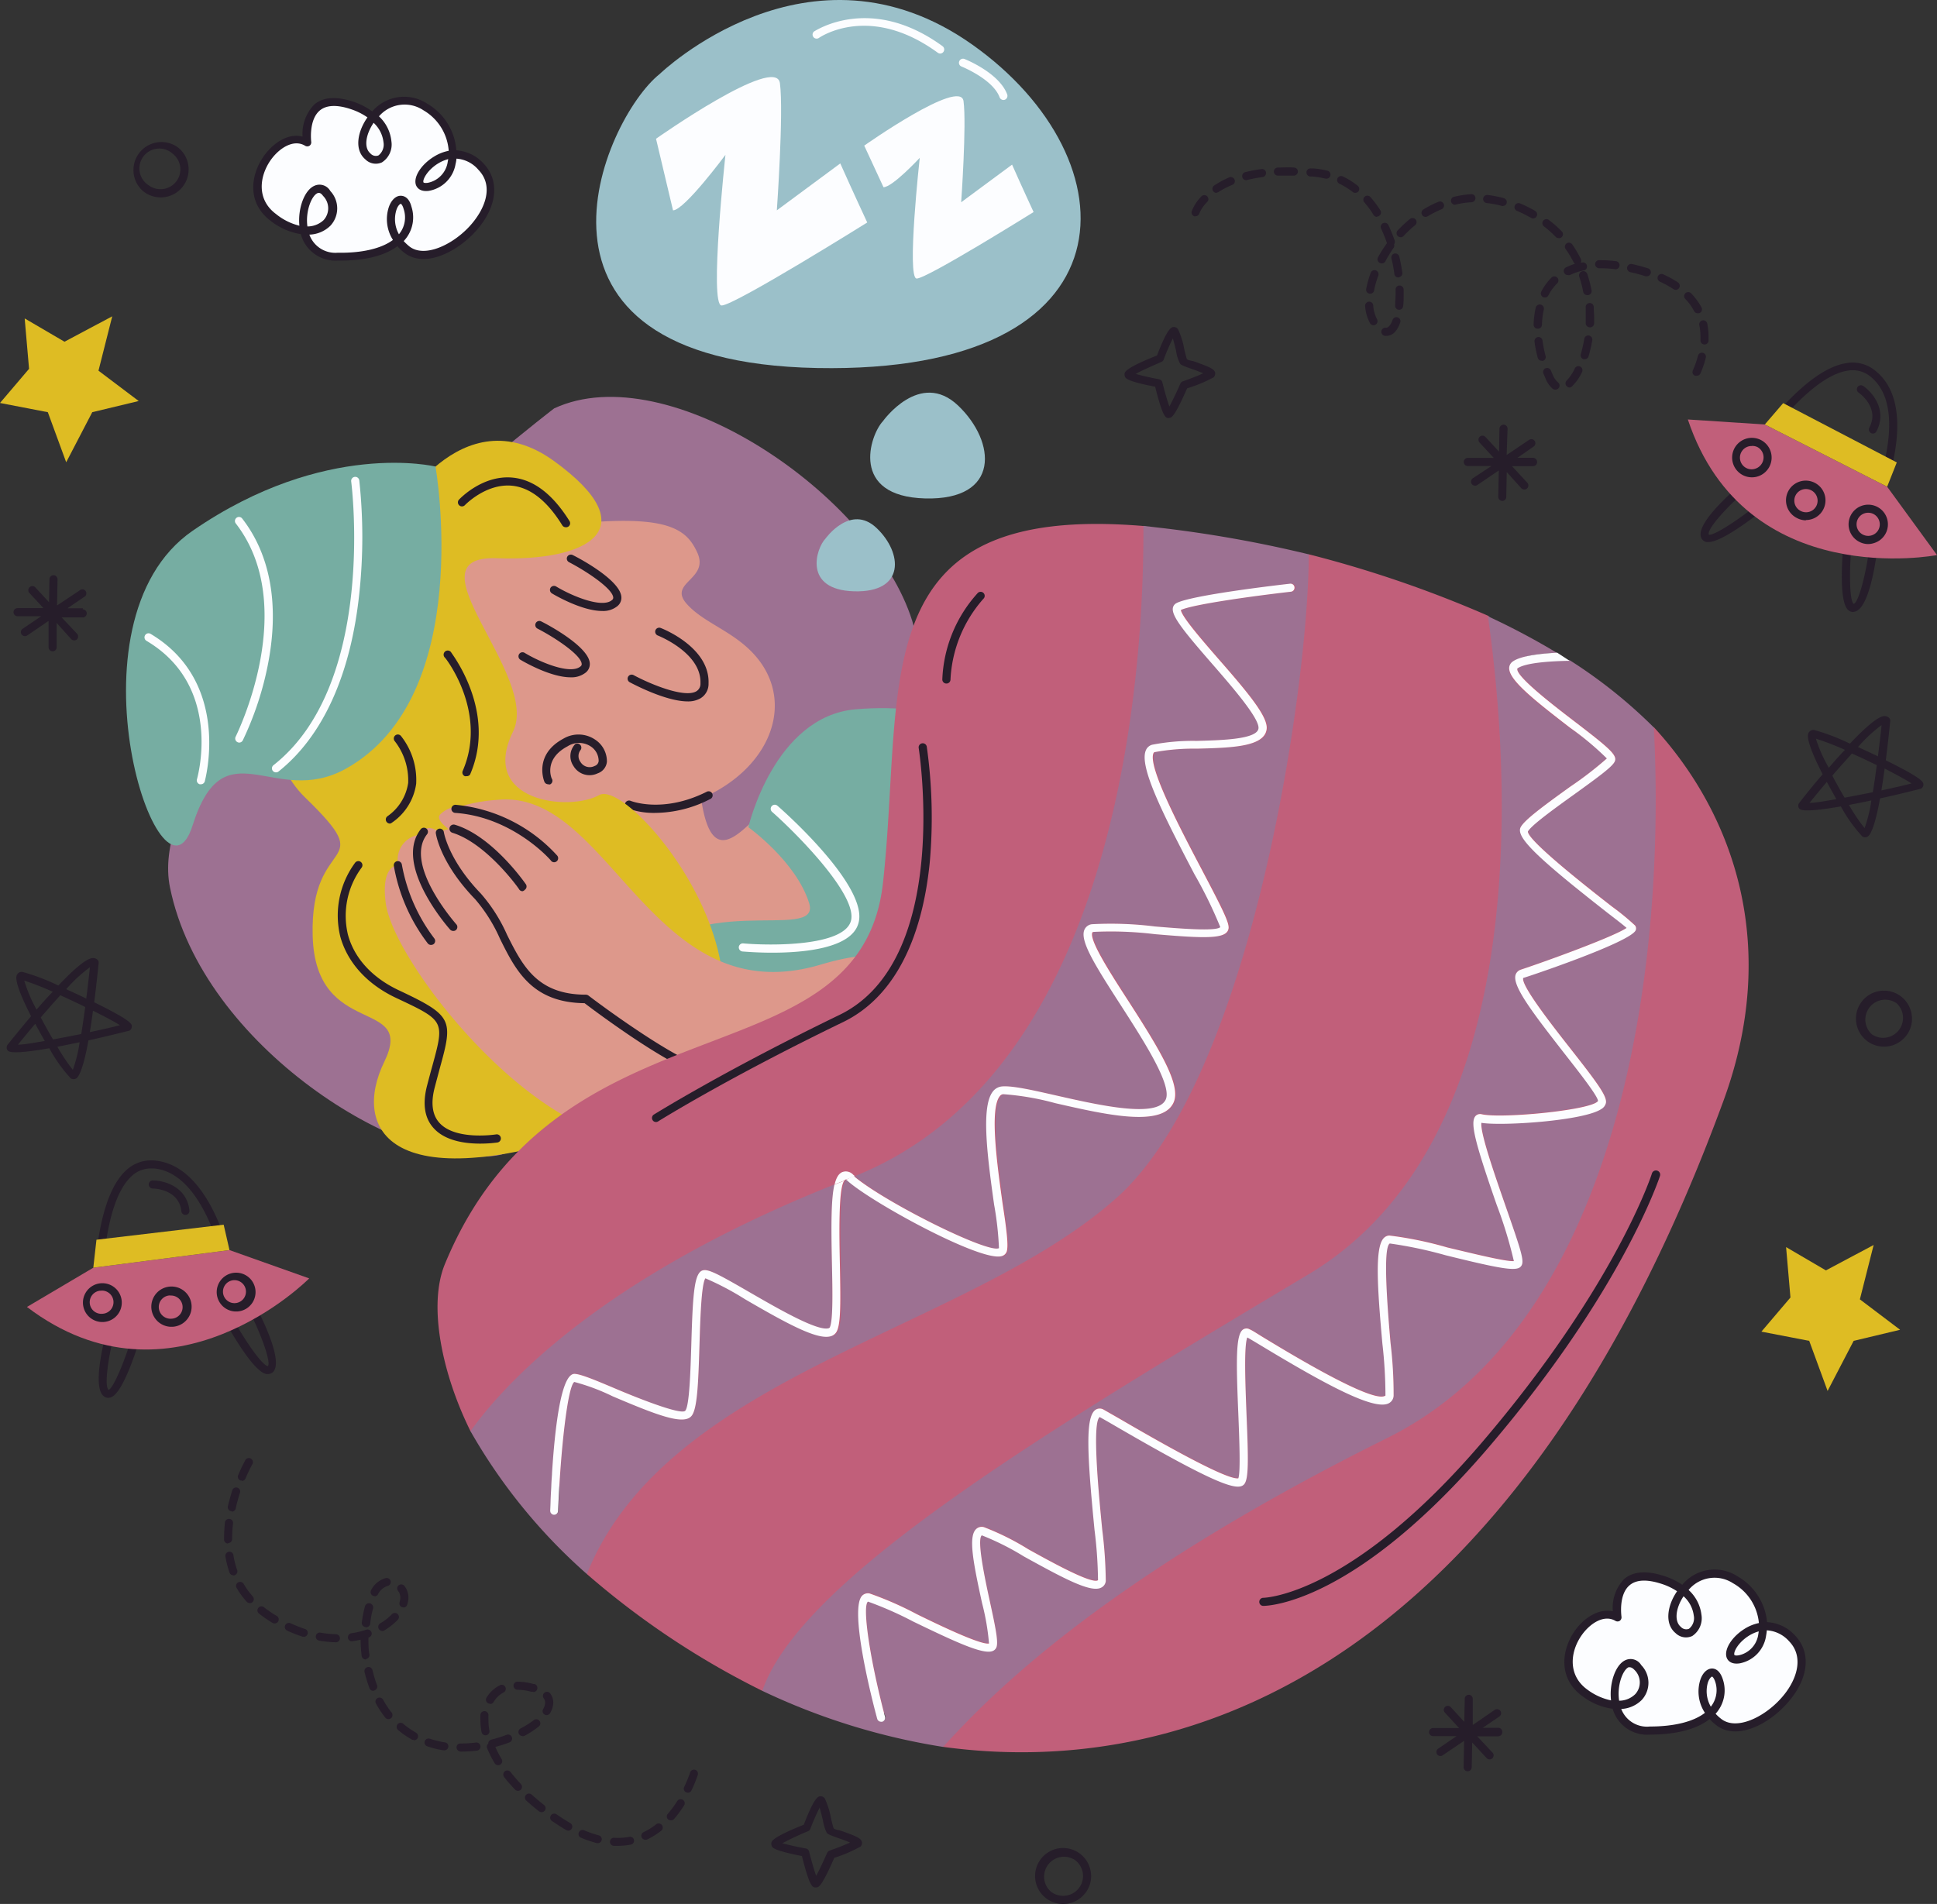
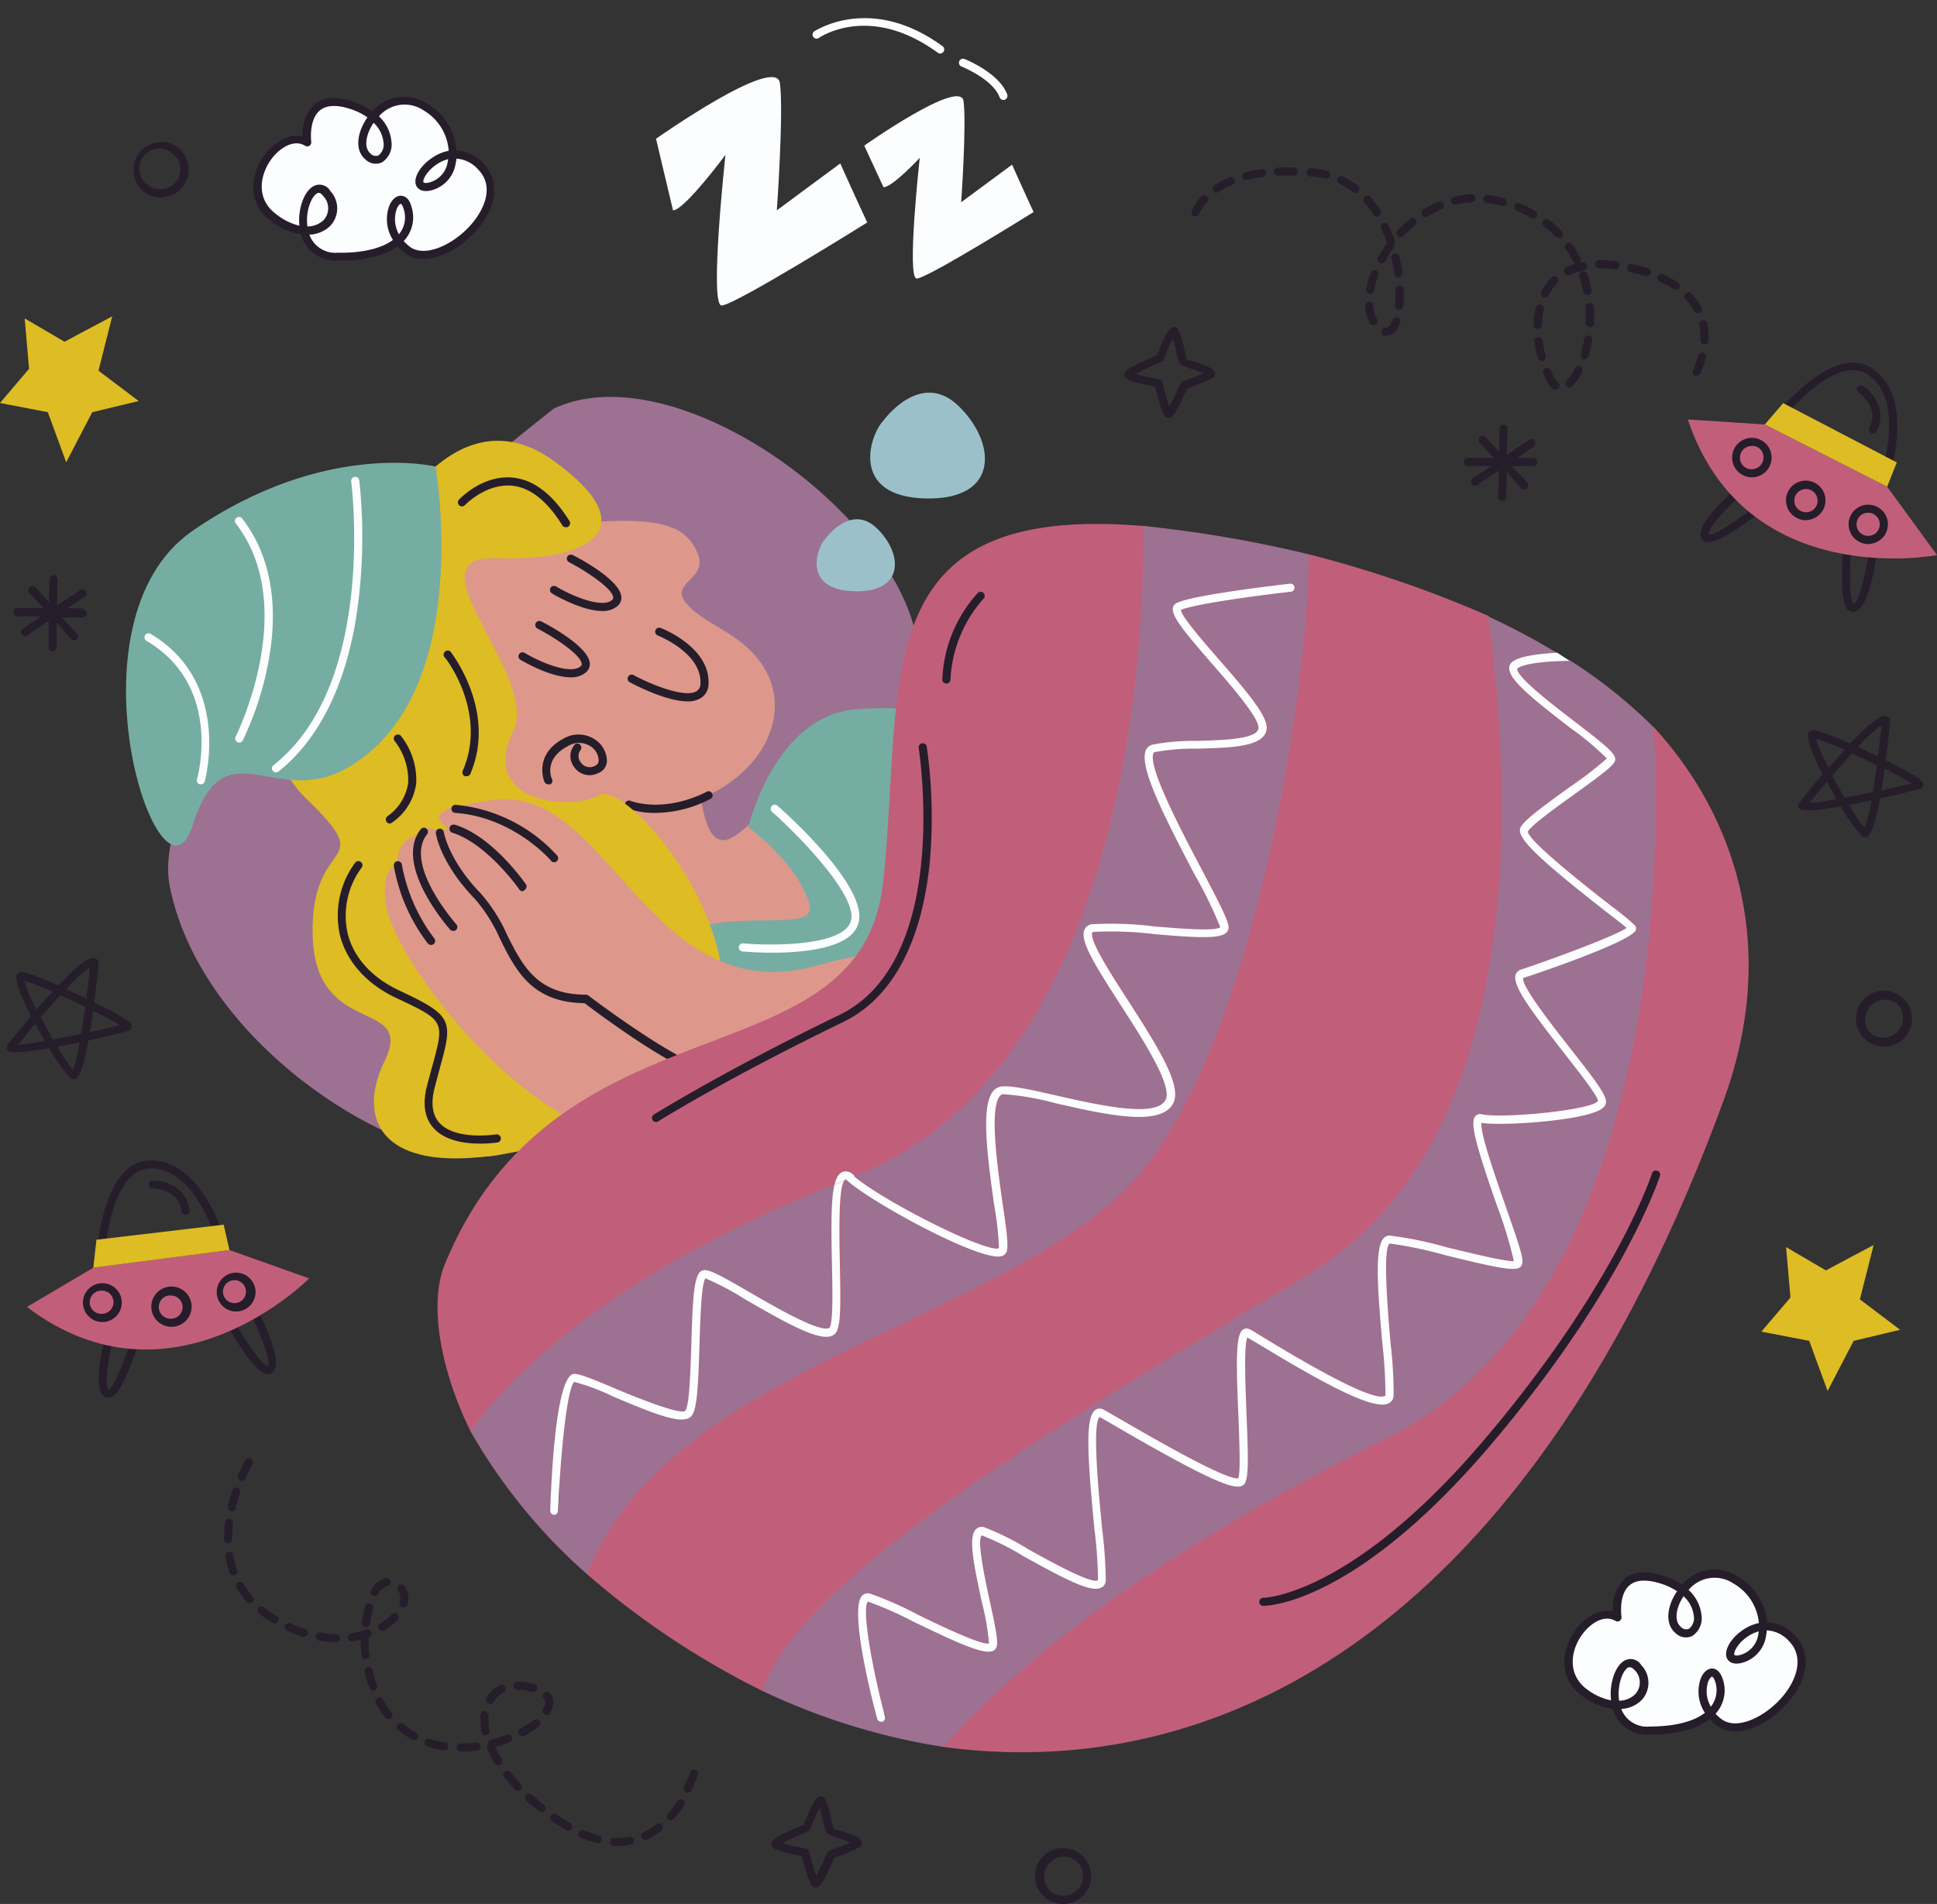
<svg xmlns="http://www.w3.org/2000/svg" viewBox="0 0 239.37 235.34">
  <rect x="0" y="0" width="239.37" height="235.34" fill="#333333" stroke="none" />
  <defs>
    <style>.cls-1{fill:#fcfdff;}.cls-2{fill:#261d2a;}.cls-3{fill:#debc23;}.cls-4{fill:#c15f7a;}.cls-5{fill:#9d7192;}.cls-6{fill:#dd988b;}.cls-7{fill:#76ada2;}.cls-8{fill:none;}.cls-9{fill:#9bc0c9;}</style>
  </defs>
  <title>Baby Sleeping</title>
  <g data-name="Layer 2" id="Layer_2">
    <g id="OBJECTS">
      <path d="M37.94,17.66s-.89-6.75,5.6-4.57,4.38,8.37,1.91,6.25,2.17-9.28,7.14-6.09,3.85,9.39.33,9.85,2.13-7.22,6.57-2.48S54.24,34,50.27,30.82s-.86-8.3.09-5.18-1.61,6.19-8.64,6.07-3.84-10.94-1.38-7.8-1.62,6.71-6.58,3S34.46,15.53,37.94,17.66Z" class="cls-1" />
      <path d="M42.1,32.21h-.39a4.44,4.44,0,0,1-4.54-3.27,8.07,8.07,0,0,1-3.71-1.63c-2.89-2.16-2.55-5.53-.93-7.91,1.16-1.71,3.1-3,4.86-2.51a5.18,5.18,0,0,1,1.48-4c1.11-.91,2.74-1,4.83-.31A8.79,8.79,0,0,1,46,13.77a5.2,5.2,0,0,1,6.82-.94,7.27,7.27,0,0,1,3.57,5.75,5,5,0,0,1,3.43,1.7c2,2.17,1.59,5.47-1.13,8.41-2.46,2.65-6.37,4.44-8.77,2.52a6,6,0,0,1-.81-.78C47.59,31.59,45.16,32.21,42.1,32.21ZM38.23,29a3.41,3.41,0,0,0,3.49,2.24c3,.05,5.4-.51,6.84-1.58a4.78,4.78,0,0,1-.5-4.09c.31-.86.88-1.4,1.49-1.37.34,0,1,.19,1.29,1.33a4.25,4.25,0,0,1-.64,3.9c-.1.13-.2.25-.31.37a6.42,6.42,0,0,0,.7.66C52.42,31.9,55.86,30.31,58,28c1.85-2,3.13-4.92,1.13-7a3.9,3.9,0,0,0-2.72-1.39,4.19,4.19,0,0,1-.11.65A4.05,4.05,0,0,1,53,23.59c-1.16.15-1.5-.46-1.6-.73-.34-1,.67-2.55,2.25-3.51a5.32,5.32,0,0,1,1.8-.71,6.31,6.31,0,0,0-3.11-5,4.19,4.19,0,0,0-5.51.74,4.87,4.87,0,0,1,1.54,3.09,2.62,2.62,0,0,1-1.17,2.6,1.82,1.82,0,0,1-2.06-.38c-1.41-1.2-.93-3.49.27-5.18a7.85,7.85,0,0,0-2-1c-1.74-.59-3.05-.54-3.87.13-1.42,1.17-1.08,3.87-1.08,3.89a.5.5,0,0,1-.22.49.51.51,0,0,1-.53,0c-1.42-.87-3.25.28-4.33,1.87-1.34,2-1.65,4.79.71,6.55A7.36,7.36,0,0,0,37,27.9c-.21-2.08.59-4.35,1.82-4.92a1.53,1.53,0,0,1,2,.63,3.14,3.14,0,0,1,0,4.3A3.87,3.87,0,0,1,38.23,29Zm11.29-3.8c-.07,0-.33.17-.52.71a3.83,3.83,0,0,0,.3,3.05l.1-.13a3.24,3.24,0,0,0,.48-3C49.73,25.27,49.51,25.17,49.52,25.17ZM39.39,23.84a.35.35,0,0,0-.18.05c-.71.33-1.48,2.24-1.22,4.1a2.92,2.92,0,0,0,2-.78,2.17,2.17,0,0,0-.07-3C39.71,23.91,39.52,23.84,39.39,23.84Zm16-4.17a4.62,4.62,0,0,0-1.24.53c-1.33.81-1.95,2-1.82,2.33,0,.07.21.11.52.07A3.09,3.09,0,0,0,55.33,20Zm-9.22-4.49c-1,1.48-1.22,3.08-.4,3.78a.89.89,0,0,0,1,.25,1.69,1.69,0,0,0,.62-1.64A3.85,3.85,0,0,0,46.17,15.18Z" class="cls-2" />
      <path d="M199.86,199.93s-1-6.73,5.53-4.66,4.52,8.29,2,6.21,2-9.32,7-6.21,4,9.32.5,9.84,2-7.25,6.54-2.59-5,13.46-9.05,10.36-1-8.29,0-5.18-1.51,6.21-8.54,6.21-4-10.87-1.51-7.77-1.5,6.74-6.53,3.11S196.34,197.86,199.86,199.93Z" class="cls-1" />
      <path d="M203.88,214.41a4.42,4.42,0,0,1-4.59-3.19,7.9,7.9,0,0,1-3.74-1.56c-2.92-2.11-2.64-5.48-1.07-7.89,1.14-1.74,3.06-3,4.83-2.6a5.13,5.13,0,0,1,1.41-4c1.09-.93,2.71-1.06,4.82-.4a8.88,8.88,0,0,1,2.35,1.12,5.18,5.18,0,0,1,6.8-1.06,7.31,7.31,0,0,1,3.68,5.68,5,5,0,0,1,3.45,1.64c2.07,2.14,1.69,5.44-1,8.43-2.41,2.7-6.29,4.55-8.72,2.67a6.09,6.09,0,0,1-.83-.76C209.68,213.75,207.12,214.41,203.88,214.41Zm-3.53-3.17a3.4,3.4,0,0,0,3.53,2.17c3,0,5.39-.59,6.81-1.69a4.79,4.79,0,0,1-.57-4.08c.29-.87.85-1.4,1.46-1.4h0c.33,0,.94.18,1.31,1.3a4.28,4.28,0,0,1-.58,3.92,3.47,3.47,0,0,1-.3.37,5,5,0,0,0,.71.65c1.86,1.44,5.27-.2,7.37-2.55,1.82-2,3-5,1-7.06a4,4,0,0,0-2.75-1.35,6.57,6.57,0,0,1-.09.66A4.06,4.06,0,0,1,215,205.6c-1.16.18-1.52-.43-1.62-.7-.36-1,.63-2.57,2.19-3.55a5.33,5.33,0,0,1,1.79-.73,6.29,6.29,0,0,0-3.2-4.92,4.17,4.17,0,0,0-5.49.83,4.94,4.94,0,0,1,1.59,3.06,2.64,2.64,0,0,1-1.13,2.63,1.83,1.83,0,0,1-2.06-.35c-1.43-1.18-1-3.48.18-5.18a7.78,7.78,0,0,0-2-.94c-1.76-.56-3.06-.49-3.87.2-1.4,1.18-1,3.88-1,3.91a.53.53,0,0,1-.22.49.51.51,0,0,1-.53,0c-1.43-.84-3.24.35-4.29,1.95-1.31,2-1.57,4.81.81,6.54a7.41,7.41,0,0,0,2.94,1.34c-.24-2.08.52-4.36,1.73-4.95a1.53,1.53,0,0,1,2,.59,3.13,3.13,0,0,1,.07,4.3A3.83,3.83,0,0,1,200.35,211.24Zm11.23-4c-.07,0-.33.18-.52.72a3.83,3.83,0,0,0,.36,3l.09-.12a3.28,3.28,0,0,0,.44-3C211.78,207.34,211.57,207.22,211.58,207.24Zm-10.16-1.15a.6.6,0,0,0-.18,0c-.71.35-1.44,2.27-1.15,4.13a2.85,2.85,0,0,0,2-.82,2.15,2.15,0,0,0-.12-3C201.74,206.16,201.55,206.09,201.42,206.09Zm15.92-4.44a4.61,4.61,0,0,0-1.22.54c-1.32.83-1.92,2-1.79,2.36,0,.07.21.11.53.06a3.07,3.07,0,0,0,2.43-2.63C217.31,201.87,217.33,201.76,217.34,201.65Zm-9.29-4.34c-1,1.5-1.16,3.11-.33,3.79a.9.9,0,0,0,1,.23,1.67,1.67,0,0,0,.59-1.65A3.84,3.84,0,0,0,208.05,197.31Z" class="cls-2" />
-       <path d="M185.17,213.57h-1.94l2.05-1.39a.51.51,0,0,0,.14-.7.52.52,0,0,0-.7-.13L182,213.22,182,210a.5.5,0,0,0-.49-.51h0a.49.49,0,0,0-.5.49l-.06,2.85L179.27,211a.5.5,0,0,0-.7,0,.5.5,0,0,0,0,.71l1.74,1.89h-3.21a.5.5,0,0,0,0,1H180l-2.28,1.55a.5.5,0,0,0,.27.91.52.52,0,0,0,.29-.09l2.65-1.79-.06,3.25a.5.5,0,0,0,.49.51h0a.5.5,0,0,0,.51-.49l.06-3.07,1.8,1.95a.5.5,0,0,0,.7,0,.5.5,0,0,0,0-.71l-1.88-2h2.59a.52.52,0,0,0,.51-.5A.5.5,0,0,0,185.17,213.57Z" class="cls-2" />
      <path d="M189.46,56.59h-1.94l2-1.39a.5.5,0,0,0-.56-.83l-2.77,1.87L186.3,53a.5.5,0,0,0-.49-.51h0a.52.52,0,0,0-.51.49l-.05,2.85L183.56,54a.5.5,0,0,0-.71,0,.51.51,0,0,0,0,.71l1.74,1.89-3.2,0a.5.5,0,0,0-.5.5.49.49,0,0,0,.49.5h2.93L182,59.12a.52.52,0,0,0-.13.7.53.53,0,0,0,.41.22.52.52,0,0,0,.29-.09l2.65-1.8-.07,3.26a.52.52,0,0,0,.49.51h0a.5.5,0,0,0,.5-.49l.06-3.08,1.8,2a.52.52,0,0,0,.37.16.5.5,0,0,0,.37-.84l-1.89-2.05h2.6a.5.5,0,0,0,.5-.5A.51.51,0,0,0,189.46,56.59Z" class="cls-2" />
      <path d="M10.26,75.19H8.33l2.05-1.39A.5.5,0,1,0,9.81,73L7.05,74.84l.06-3.23a.5.5,0,0,0-.49-.51h0a.51.51,0,0,0-.51.49l-.05,2.85L4.37,72.61a.5.5,0,0,0-.74.68l1.74,1.88H2.17a.5.5,0,1,0,0,1H5.09L2.8,77.72a.5.5,0,0,0-.13.7.48.48,0,0,0,.41.21.4.4,0,0,0,.28-.08L6,76.75,6,80a.51.51,0,0,0,.49.51h0A.5.5,0,0,0,7,80L7,77l1.8,2a.52.52,0,0,0,.36.16.51.51,0,0,0,.35-.13.51.51,0,0,0,0-.71l-1.89-2h2.6a.5.5,0,1,0,0-1Z" class="cls-2" />
      <path d="M230.49,103.5a.67.67,0,0,1-.34-.1,18.24,18.24,0,0,1-2.66-3.72c-2.61.45-4.8.69-5.13.28a.57.57,0,0,1,0-.74c.47-.59,1.56-2,2.88-3.51-1.17-2.26-2-4.32-1.79-5a.68.68,0,0,1,.74-.48,26.5,26.5,0,0,1,4.42,1.69c1.75-1.85,3.39-3.33,4.2-3.4a.79.79,0,0,1,.62.2.47.47,0,0,1,.16.42c-.14,1.42-.33,3.12-.55,4.84,4.52,2.22,4.6,2.67,4.65,2.92a.6.6,0,0,1-.3.59c-.05,0-2.3.6-5.06,1.2-.45,2.5-1,4.43-1.54,4.72A.71.71,0,0,1,230.49,103.5Zm-2-4a22.52,22.52,0,0,0,1.93,2.86,17.5,17.5,0,0,0,.84-3.42C230.37,99.13,229.42,99.32,228.51,99.49Zm-2.75-2.83c-.71.85-1.43,1.71-2.12,2.57.73,0,1.92-.22,3.31-.46C226.55,98.09,226.14,97.37,225.76,96.66Zm.69-.8c.48.91,1,1.85,1.52,2.73,1.13-.21,2.34-.44,3.49-.68.17-1,.33-2.15.49-3.34-1-.49-2.07-1-3.08-1.44C228.11,94,227.28,94.88,226.45,95.86Zm6.46-.82c-.12.9-.25,1.8-.39,2.65,1.55-.33,2.92-.65,3.72-.86C235.56,96.4,234.34,95.75,232.91,95Zm-8.48-3.73A17.41,17.41,0,0,0,226,94.9c.63-.73,1.29-1.49,2-2.21A35.47,35.47,0,0,0,224.43,91.31Zm5.16,1,1.81.84.69.33c.16-1.26.32-2.57.45-3.86A18.06,18.06,0,0,0,229.59,92.36Z" class="cls-2" />
      <path d="M9.09,133.39a.69.69,0,0,1-.34-.09,18.54,18.54,0,0,1-2.66-3.73c-2.61.46-4.8.7-5.13.29a.59.59,0,0,1,0-.75c.47-.58,1.56-1.94,2.88-3.5-1.17-2.27-2-4.32-1.79-5a.66.66,0,0,1,.74-.47,26.19,26.19,0,0,1,4.42,1.68c1.75-1.85,3.39-3.32,4.2-3.39a.79.79,0,0,1,.62.19.49.49,0,0,1,.16.42c-.14,1.43-.33,3.13-.55,4.85,4.53,2.22,4.61,2.66,4.65,2.91a.61.61,0,0,1-.3.6c-.05,0-2.3.59-5.06,1.2-.45,2.5-1,4.43-1.54,4.72A.7.7,0,0,1,9.09,133.39Zm-2-4A23,23,0,0,0,9,132.24a17.14,17.14,0,0,0,.84-3.41Zm-2.75-2.83c-.71.84-1.43,1.71-2.12,2.57.73,0,1.92-.22,3.31-.46C5.15,128,4.74,127.27,4.36,126.56Zm.69-.81c.48.91,1,1.86,1.52,2.73,1.13-.2,2.34-.44,3.49-.67.17-1,.33-2.15.49-3.34-1-.49-2.07-1-3.08-1.45C6.71,123.85,5.88,124.78,5.05,125.75Zm6.46-.81c-.12.9-.25,1.79-.39,2.64,1.55-.33,2.92-.64,3.72-.86C14.16,126.3,12.94,125.65,11.51,124.94ZM3,121.21a17.39,17.39,0,0,0,1.52,3.58c.63-.73,1.29-1.48,2-2.2A34.49,34.49,0,0,0,3,121.21Zm5.16,1.05,1.82.84.68.33c.16-1.27.32-2.58.45-3.87A18.26,18.26,0,0,0,8.19,122.26Z" class="cls-2" />
      <path d="M144.44,51.68c-.37,0-.72,0-1.69-3.88-3.29-.63-3.58-1-3.68-1.15a.67.67,0,0,1-.09-.5c.06-.21.2-.7,4-2.21,1.35-3.52,1.8-3.52,2.11-3.52a.68.68,0,0,1,.47.24,9.67,9.67,0,0,1,.79,2.51c.1.43.23.94.3,1.16s.63.24,1,.37c1.93.7,2.43.93,2.52,1.39a.69.69,0,0,1-.19.55A17.62,17.62,0,0,1,146.7,48c-1.59,3.62-1.93,3.64-2.23,3.65Zm-4.09-5.46c.65.19,1.85.47,2.9.66a.51.51,0,0,1,.39.37c.27,1.09.62,2.32.87,3,.36-.65.91-1.81,1.36-2.84a.48.48,0,0,1,.29-.27c.9-.32,1.91-.7,2.53-1-.44-.18-1-.4-1.42-.54-1.11-.39-1.31-.48-1.45-.67a4.86,4.86,0,0,1-.48-1.56c-.1-.42-.26-1.06-.4-1.54a25,25,0,0,0-1.14,2.63.5.5,0,0,1-.29.28C142.35,45.25,141,45.84,140.35,46.22Z" class="cls-2" />
      <path d="M100.79,233.3c-.37,0-.72,0-1.69-3.88-3.29-.64-3.58-1-3.68-1.15a.7.7,0,0,1-.09-.51c.06-.21.2-.69,4-2.21,1.35-3.52,1.8-3.52,2.11-3.52a.72.72,0,0,1,.47.24,9.8,9.8,0,0,1,.79,2.52c.1.42.23.93.3,1.15s.63.25,1,.38c1.94.69,2.43.93,2.52,1.39a.64.64,0,0,1-.18.54,17.62,17.62,0,0,1-3.24,1.39c-1.59,3.62-1.93,3.64-2.23,3.66Zm-4.1-5.46c.66.19,1.86.46,2.91.65a.51.51,0,0,1,.39.38c.27,1.08.62,2.31.87,3,.36-.66.91-1.82,1.36-2.85a.55.55,0,0,1,.29-.27c.9-.31,1.9-.7,2.53-1-.44-.19-1-.4-1.42-.54-1.11-.4-1.31-.48-1.46-.67a5.66,5.66,0,0,1-.47-1.56c-.11-.42-.26-1.07-.4-1.55a28.25,28.25,0,0,0-1.15,2.63.5.5,0,0,1-.28.29A31.67,31.67,0,0,0,96.69,227.84Z" class="cls-2" />
      <path d="M17.73,23.67h0a3.46,3.46,0,0,1,4.23-5.47,3.41,3.41,0,0,1,1.32,2.3,3.45,3.45,0,0,1-5.53,3.18ZM21.34,19a2.46,2.46,0,1,0-3,3.88h0a2.46,2.46,0,0,0,3.44-.45A2.45,2.45,0,0,0,21.34,19Z" class="cls-2" />
      <path d="M230.7,128.65h0a3.46,3.46,0,1,1,5.55-3.16,3.4,3.4,0,0,1-.7,2.55A3.46,3.46,0,0,1,230.7,128.65Zm3.62-4.68a2.46,2.46,0,0,0-3,3.88h0a2.46,2.46,0,0,0,3-3.89Z" class="cls-2" />
      <path d="M129.26,234.63h0a3.46,3.46,0,0,1,4.23-5.48,3.49,3.49,0,0,1,1.32,2.31,3.38,3.38,0,0,1-.7,2.55A3.47,3.47,0,0,1,129.26,234.63Zm3.62-4.69a2.46,2.46,0,0,0-3,3.89h0a2.46,2.46,0,0,0,3.94-2.25A2.5,2.5,0,0,0,132.88,229.94Z" class="cls-2" />
      <polygon points="11.4 50.95 8.18 57.14 5.91 50.95 0 49.81 3.59 45.59 3.05 39.36 7.97 42.24 13.87 39.1 12.17 45.82 17.14 49.57 11.4 50.95" class="cls-3" />
      <polygon points="229.07 165.74 225.85 171.93 223.58 165.74 217.67 164.6 221.26 160.38 220.72 154.15 225.64 157.03 231.54 153.89 229.84 160.61 234.81 164.37 229.07 165.74" class="cls-3" />
      <path d="M211.12,67a.85.85,0,0,1-.23,0,.88.88,0,0,1-.64-.49c-.8-1.63,3.43-5.45,5.29-7a.5.5,0,1,1,.64.76c-2.92,2.47-5.32,5.24-5,5.82.57.17,3.73-1.83,6.86-4.41a.5.5,0,0,1,.7.07.5.5,0,0,1-.07.71C217.3,63.47,212.93,67,211.12,67Z" class="cls-2" />
      <path d="M229,75.65a.9.9,0,0,1-.64-.28c-1.19-1.16-.66-7.17-.47-9a.5.5,0,1,1,1,.1c-.42,4-.34,7.78.18,8.17.57-.09,1.56-3.63,2-7.43a.5.5,0,0,1,.55-.44.51.51,0,0,1,.44.56c-.28,2.42-1.14,8.06-2.94,8.29Z" class="cls-2" />
      <path d="M230.71,65.31a.44.44,0,0,1-.22,0l-15.21-7.53a.5.5,0,0,1-.2-.72c.29-.45,7.15-11.23,13.06-12.17a4.41,4.41,0,0,1,3.69,1c6.16,5.09-.39,18.64-.67,19.21a.53.53,0,0,1-.29.26Zm-14.48-8.23,14.24,7.06c1.08-2.39,5.7-13.45.73-17.55a3.47,3.47,0,0,0-2.9-.77C223.49,46.59,217.62,55,216.23,57.08Z" class="cls-2" />
      <path d="M218.09,52.47l15.12,7.69,6.16,8.45s-23.66,4.61-30.79-16.76Z" class="cls-4" />
      <path d="M231.45,53.59a.46.46,0,0,1-.23-.06.5.5,0,0,1-.21-.68c1.31-2.44-1.22-4.25-1.33-4.32a.51.51,0,0,1-.12-.7.5.5,0,0,1,.69-.12c1.18.81,3,3,1.64,5.61A.5.5,0,0,1,231.45,53.59Z" class="cls-2" />
      <polygon points="220.36 49.83 234.4 57.16 233.21 60.16 218.09 52.47 220.36 49.83" class="cls-3" />
      <path d="M216.49,59a2.44,2.44,0,1,1,2.15-1.28h0a2.44,2.44,0,0,1-1.45,1.18A2.37,2.37,0,0,1,216.49,59Zm0-3.87a1.44,1.44,0,1,0,.41,2.81,1.46,1.46,0,0,0,.85-.69h0a1.45,1.45,0,0,0-.59-2A1.48,1.48,0,0,0,216.5,55.12Z" class="cls-2" />
      <path d="M223.19,64.32A2.48,2.48,0,0,1,222,64a2.44,2.44,0,1,1,3.3-1h0a2.41,2.41,0,0,1-2.15,1.28Zm0-3.87a1.43,1.43,0,0,0-.68,2.7,1.43,1.43,0,0,0,1.94-.59h0a1.44,1.44,0,0,0-1.26-2.11Z" class="cls-2" />
      <path d="M230.87,67.25a2.38,2.38,0,0,1-1.15-.3,2.43,2.43,0,1,1,3.3-1h0a2.41,2.41,0,0,1-1.44,1.18A2.45,2.45,0,0,1,230.87,67.25Zm0-3.87a1.43,1.43,0,0,0-1.38,1.84,1.44,1.44,0,0,0,2.64.27h0a1.44,1.44,0,0,0-.58-1.94A1.4,1.4,0,0,0,230.88,63.38Z" class="cls-2" />
      <path d="M13.38,172.78a.88.88,0,0,1-.44-.12c-1.58-.89-.24-6.44.4-8.79a.51.51,0,0,1,.62-.34.5.5,0,0,1,.35.61c-1,3.69-1.44,7.33-.88,7.65.57-.18,2.05-3.61,3.18-7.51a.5.5,0,0,1,.62-.34.49.49,0,0,1,.34.62c-.51,1.75-2.28,7.52-3.82,8.14A1,1,0,0,1,13.38,172.78Z" class="cls-2" />
      <path d="M33.1,169.84a.55.55,0,0,1-.18,0c-1.64-.28-4.59-5.55-5.46-7.15a.5.5,0,0,1,.88-.48c1.93,3.57,4.11,6.62,4.76,6.65.42-.4-.76-3.88-2.53-7.27a.5.5,0,1,1,.88-.46c1.13,2.15,3.61,7.3,2.25,8.5A.9.9,0,0,1,33.1,169.84Z" class="cls-2" />
      <path d="M12.11,162.63a.47.47,0,0,1-.32-.12.5.5,0,0,1-.18-.36c0-.54-.43-13.31,3.91-17.43a4.52,4.52,0,0,1,3.6-1.27c8,.73,10.2,15.61,10.29,16.25a.49.49,0,0,1-.09.37.45.45,0,0,1-.33.19l-16.81,2.37Zm6.55-18.2a3.46,3.46,0,0,0-2.45,1c-3.54,3.35-3.64,13.6-3.61,16.11l15.74-2.21c-.46-2.58-2.89-14.32-9.31-14.9Z" class="cls-2" />
      <path d="M11.53,156.7l16.83-2.18,9.85,3.5s-16.94,17.16-34.88,3.53Z" class="cls-4" />
      <path d="M22.91,150.17a.51.51,0,0,1-.5-.45c-.29-2.75-3.4-2.81-3.53-2.81a.51.51,0,0,1-.5-.51.5.5,0,0,1,.5-.49h0c1.43,0,4.22.79,4.53,3.71a.5.5,0,0,1-.45.55Z" class="cls-2" />
      <polygon points="11.92 153.24 27.64 151.38 28.36 154.52 11.53 156.7 11.92 153.24" class="cls-3" />
      <path d="M12.52,163.41a2.4,2.4,0,1,1,.26,0Zm0-3.87h-.15a1.43,1.43,0,1,0,.3,2.85,1.43,1.43,0,0,0-.15-2.86Z" class="cls-2" />
      <path d="M21.06,164a2.49,2.49,0,1,1,.26,0Zm0-3.87h-.15a1.43,1.43,0,0,0-1.28,1.57A1.45,1.45,0,0,0,21.21,163a1.43,1.43,0,0,0-.15-2.86Z" class="cls-2" />
      <path d="M29.05,162.11a2.4,2.4,0,1,1,.26,0Zm0-3.87H28.9a1.42,1.42,0,1,0,.15,0Z" class="cls-2" />
      <path d="M76.36,228.16h-.51a.5.5,0,0,1-.47-.53.49.49,0,0,1,.52-.47,7.69,7.69,0,0,0,1.87-.11.48.48,0,0,1,.58.39A.49.49,0,0,1,78,228,8.5,8.5,0,0,1,76.36,228.16Zm-2.46-.33h-.12a14.75,14.75,0,0,1-2-.68.5.5,0,0,1,.39-.92,13.14,13.14,0,0,0,1.82.63.5.5,0,0,1,.36.61A.5.5,0,0,1,73.9,227.83Zm5.86-.42a.52.52,0,0,1-.46-.29.5.5,0,0,1,.24-.66,7.74,7.74,0,0,0,1.59-1,.51.51,0,0,1,.63.79A9.19,9.19,0,0,1,80,227.36.54.54,0,0,1,79.76,227.41Zm-9.53-1.13a.47.47,0,0,1-.25-.07c-.39-.22-.8-.47-1.21-.75l-.51-.34a.5.5,0,1,1,.56-.82l.5.33c.39.26.78.5,1.16.72a.5.5,0,0,1-.25.93ZM82.88,225a.52.52,0,0,1-.33-.12.49.49,0,0,1,0-.7,13.2,13.2,0,0,0,1.14-1.55.5.5,0,0,1,.69-.16.49.49,0,0,1,.16.69,13.61,13.61,0,0,1-1.23,1.67A.48.48,0,0,1,82.88,225ZM66.93,224a.5.5,0,0,1-.31-.1c-.55-.43-1.07-.87-1.56-1.31a.5.5,0,1,1,.67-.74q.7.63,1.5,1.26a.5.5,0,0,1,.09.7A.51.51,0,0,1,66.93,224ZM85,221.59a.41.41,0,0,1-.21-.05.49.49,0,0,1-.24-.66,16.58,16.58,0,0,0,.74-1.8.49.49,0,1,1,.94.31,15.92,15.92,0,0,1-.78,1.92A.48.48,0,0,1,85,221.59ZM64,221.36a.52.52,0,0,1-.36-.16c-.48-.51-.93-1-1.34-1.55a.51.51,0,0,1,.09-.71.51.51,0,0,1,.7.09c.39.5.82,1,1.27,1.48a.5.5,0,0,1,0,.71A.49.49,0,0,1,64,221.36Zm-2.44-3.17a.5.5,0,0,1-.43-.24,13.92,13.92,0,0,1-.93-1.85.49.49,0,0,1,.14-.57.5.5,0,0,1,.38-.5,16.55,16.55,0,0,0,1.85-.58.5.5,0,1,1,.36.93,15,15,0,0,1-1.72.55,14.49,14.49,0,0,0,.78,1.51.49.49,0,0,1-.17.68A.48.48,0,0,1,61.52,218.19Zm-4.6-1.68a.54.54,0,0,1-.54-.5.46.46,0,0,1,.46-.5h.09a14.45,14.45,0,0,0,1.84-.12.5.5,0,0,1,.13,1A16.73,16.73,0,0,1,56.92,216.51Zm-2.07-.16h-.08a11,11,0,0,1-2-.49.49.49,0,0,1-.32-.63.5.5,0,0,1,.63-.31,11.47,11.47,0,0,0,1.86.45.49.49,0,0,1,.42.57A.5.5,0,0,1,54.85,216.35Zm-3.77-1.28a.57.57,0,0,1-.25-.06l-.13-.08a10.27,10.27,0,0,1-1.58-1.12.51.51,0,0,1,0-.71.49.49,0,0,1,.7,0,10,10,0,0,0,1.43,1l.13.08a.5.5,0,0,1-.25.93Zm13.45-.48a.51.51,0,0,1-.44-.26.5.5,0,0,1,.2-.68,12,12,0,0,0,1.6-1,.5.5,0,1,1,.62.78,11.64,11.64,0,0,1-1.74,1.14A.53.53,0,0,1,64.53,214.59ZM60,214.5a.51.51,0,0,1-.49-.41,8.06,8.06,0,0,1-.14-1.44,5.12,5.12,0,0,1,0-.69.49.49,0,0,1,.55-.45.5.5,0,0,1,.44.55,5.68,5.68,0,0,0,0,.59,7,7,0,0,0,.12,1.26.49.49,0,0,1-.39.58Zm-12-2a.52.52,0,0,1-.39-.19,12.48,12.48,0,0,1-1.15-1.74.5.5,0,0,1,.2-.68.51.51,0,0,1,.68.2,11.22,11.22,0,0,0,1.05,1.59.5.5,0,0,1-.08.71A.51.51,0,0,1,48.06,212.49ZM67.55,212a.45.45,0,0,1-.25-.07.49.49,0,0,1-.18-.68,1.6,1.6,0,0,0,.25-.79.9.9,0,0,0-.18-.54.5.5,0,0,1,.81-.59,1.87,1.87,0,0,1,.37,1.13,2.56,2.56,0,0,1-.39,1.29A.5.5,0,0,1,67.55,212Zm-7-1.41a.51.51,0,0,1-.26-.07.5.5,0,0,1-.16-.69,4,4,0,0,1,1.65-1.52.49.49,0,0,1,.67.22.5.5,0,0,1-.22.67A3,3,0,0,0,61,210.39.5.5,0,0,1,60.55,210.62Zm5.36-1.47-.15,0-.1,0a6.11,6.11,0,0,0-1.68-.25.51.51,0,0,1-.52-.5.48.48,0,0,1,.48-.5,7.37,7.37,0,0,1,2,.29l.12,0a.5.5,0,0,1,.33.62A.49.49,0,0,1,65.91,209.15ZM46.12,209a.49.49,0,0,1-.46-.33,17.37,17.37,0,0,1-.61-2,.5.5,0,0,1,.37-.6.5.5,0,0,1,.61.37,15.3,15.3,0,0,0,.56,1.85.49.49,0,0,1-.29.64A.39.39,0,0,1,46.12,209Zm-.93-3.88a.51.51,0,0,1-.5-.44,18.8,18.8,0,0,1-.13-2c-.33.08-.67.14-1,.19a.49.49,0,0,1-.56-.42.51.51,0,0,1,.42-.57,10.19,10.19,0,0,0,1.85-.44.52.52,0,0,1,.64.32.49.49,0,0,1-.32.63l-.06,0a.41.41,0,0,1,0,.19c0,.64,0,1.29.12,1.94a.49.49,0,0,1-.43.55ZM41.49,203h0a14.68,14.68,0,0,1-2.06-.21.5.5,0,0,1-.4-.58.49.49,0,0,1,.58-.4,12.48,12.48,0,0,0,1.91.19.51.51,0,0,1,.49.51A.5.5,0,0,1,41.49,203Zm-3.93-.69-.15,0a16.91,16.91,0,0,1-1.92-.75.5.5,0,0,1-.25-.66.51.51,0,0,1,.67-.25,17.65,17.65,0,0,0,1.8.71A.49.49,0,0,1,38,202,.5.5,0,0,1,37.56,202.33Zm9.68-.72a.49.49,0,0,1-.43-.24.51.51,0,0,1,.17-.69,6.54,6.54,0,0,0,1.46-1.14.5.5,0,0,1,.71,0,.49.49,0,0,1,0,.7,7.91,7.91,0,0,1-1.67,1.32A.51.51,0,0,1,47.24,201.61Zm-2.08-.48h0a.5.5,0,0,1-.45-.55,14.77,14.77,0,0,1,.39-2,.5.5,0,0,1,1,.26,11.75,11.75,0,0,0-.35,1.89A.5.5,0,0,1,45.16,201.13Zm-11.24-.44a.59.59,0,0,1-.25-.07,15.46,15.46,0,0,1-1.7-1.18.5.5,0,0,1,.62-.78,13.09,13.09,0,0,0,1.59,1.09.5.5,0,0,1-.26.94Zm15.93-2-.14,0a.49.49,0,0,1-.33-.63,2,2,0,0,0,.09-.57,1.28,1.28,0,0,0-.3-.85.5.5,0,0,1,.76-.64,2.27,2.27,0,0,1,.54,1.49,2.92,2.92,0,0,1-.14.86A.49.49,0,0,1,49.85,198.7Zm-19-.53a.48.48,0,0,1-.38-.17,10.73,10.73,0,0,1-1.23-1.69.49.49,0,0,1,.18-.68.51.51,0,0,1,.69.18,9.61,9.61,0,0,0,1.11,1.53.51.51,0,0,1,0,.71A.54.54,0,0,1,30.84,198.17Zm15.45-.85a.48.48,0,0,1-.26-.07.49.49,0,0,1-.17-.68,2.86,2.86,0,0,1,1.82-1.48.51.51,0,0,1,.59.4.5.5,0,0,1-.4.58,2.06,2.06,0,0,0-1.16,1A.48.48,0,0,1,46.29,197.32Zm-17.46-2.57a.51.51,0,0,1-.48-.34,13,13,0,0,1-.51-2,.51.51,0,0,1,.42-.57.49.49,0,0,1,.57.41,10.23,10.23,0,0,0,.47,1.85.51.51,0,0,1-.31.64A.45.45,0,0,1,28.83,194.75Zm-.65-3.93a.49.49,0,0,1-.5-.49v-.12a18.81,18.81,0,0,1,.11-2,.5.5,0,0,1,.56-.43.5.5,0,0,1,.44.55,14.47,14.47,0,0,0-.11,1.83v.1a.51.51,0,0,1-.5.51Zm.46-4h-.11a.5.5,0,0,1-.38-.6c.15-.65.34-1.31.55-2a.5.5,0,0,1,.95.31c-.2.63-.38,1.26-.52,1.89A.5.5,0,0,1,28.64,186.85Zm1.24-3.8a.48.48,0,0,1-.2,0,.5.5,0,0,1-.26-.65c.48-1.14.88-1.83.89-1.86a.5.5,0,0,1,.68-.19.51.51,0,0,1,.19.69,19,19,0,0,0-.84,1.75A.5.5,0,0,1,29.88,183.05Z" class="cls-2" />
      <path d="M192.18,48.16a.49.49,0,0,1-.3-.1A3.28,3.28,0,0,1,191,46.8l-.27-.63a.5.5,0,1,1,.93-.37c.08.19.16.39.25.58a2.42,2.42,0,0,0,.63.89.5.5,0,0,1-.31.89Zm1.8-.26a.52.52,0,0,1-.37-.16.5.5,0,0,1,0-.71,5.28,5.28,0,0,0,1-1.49.5.5,0,0,1,.67-.23.51.51,0,0,1,.23.67,6,6,0,0,1-1.25,1.78A.51.51,0,0,1,194,47.9Zm15.67-1.46a.45.45,0,0,1-.2,0,.49.49,0,0,1-.25-.66,11.33,11.33,0,0,0,.63-1.81.51.51,0,0,1,.61-.36.5.5,0,0,1,.36.61,12.88,12.88,0,0,1-.69,2A.5.5,0,0,1,209.65,46.44Zm-19.14-1.85a.5.5,0,0,1-.48-.37,14.85,14.85,0,0,1-.4-2,.51.51,0,0,1,.44-.56.5.5,0,0,1,.55.44A16.16,16.16,0,0,0,191,44a.49.49,0,0,1-.35.61Zm5.32-.19-.14,0a.51.51,0,0,1-.34-.62,15.8,15.8,0,0,0,.43-1.89.5.5,0,0,1,.57-.42.52.52,0,0,1,.42.58,17.86,17.86,0,0,1-.46,2A.49.49,0,0,1,195.83,44.4Zm14.79-1.82h0a.5.5,0,0,1-.48-.52c0-.14,0-.29,0-.43a7.48,7.48,0,0,0-.14-1.44.5.5,0,0,1,.39-.59.51.51,0,0,1,.59.4,8.66,8.66,0,0,1,.16,1.63c0,.16,0,.32,0,.48A.49.49,0,0,1,210.62,42.58Zm-39.27-1.07a.82.82,0,0,1-.22,0,.5.5,0,1,1,.16-1c.28,0,.58-.35.79-.93a.5.5,0,1,1,.94.33C172.55,41.23,171.85,41.51,171.35,41.51ZM190,40.63h0a.5.5,0,0,1-.48-.51,10.56,10.56,0,0,1,.26-2.08.5.5,0,1,1,1,.22,10.29,10.29,0,0,0-.23,1.89A.5.5,0,0,1,190,40.63Zm6.44-.17h0a.51.51,0,0,1-.48-.52c0-.25,0-.5,0-.74,0-.4,0-.8,0-1.21a.49.49,0,0,1,.46-.53.49.49,0,0,1,.53.46c0,.43.05.86.05,1.28,0,.26,0,.52,0,.78A.5.5,0,0,1,196.47,40.46Zm-26.71-.26a.49.49,0,0,1-.43-.26,5.15,5.15,0,0,1-.6-2.11.5.5,0,0,1,.47-.54.49.49,0,0,1,.53.46,4.23,4.23,0,0,0,.47,1.71.5.5,0,0,1-.2.68A.48.48,0,0,1,169.76,40.2Zm40.07-1.48a.51.51,0,0,1-.45-.27,6.24,6.24,0,0,0-1.09-1.5.5.5,0,0,1,.73-.69A8.2,8.2,0,0,1,210.27,38a.51.51,0,0,1-.21.68A.53.53,0,0,1,209.83,38.72Zm-36.89-.43h-.05a.5.5,0,0,1-.45-.55c0-.4.05-.83.05-1.28,0-.21,0-.43,0-.65a.5.5,0,0,1,.48-.52.51.51,0,0,1,.52.48c0,.24,0,.47,0,.69,0,.48,0,.94-.06,1.37A.5.5,0,0,1,172.94,38.29Zm18-1.52a.46.46,0,0,1-.23-.05.51.51,0,0,1-.21-.68,7.06,7.06,0,0,1,1.26-1.73.5.5,0,0,1,.71.71,6,6,0,0,0-1.09,1.48A.47.47,0,0,1,191,36.77Zm5.23-.29a.51.51,0,0,1-.49-.41,14.25,14.25,0,0,0-.49-1.87.5.5,0,0,1,1-.32,16.77,16.77,0,0,1,.52,2,.5.5,0,0,1-.39.59Zm-26.82-.18h-.09a.5.5,0,0,1-.4-.58,12.13,12.13,0,0,1,.56-2,.5.5,0,0,1,.64-.3.52.52,0,0,1,.3.65,10.2,10.2,0,0,0-.52,1.84A.49.49,0,0,1,169.36,36.3Zm37.76-.47a.46.46,0,0,1-.27-.09,12.66,12.66,0,0,0-1.68-.92.51.51,0,0,1-.25-.66.49.49,0,0,1,.66-.25,12.49,12.49,0,0,1,1.82,1,.5.5,0,0,1,.14.69A.51.51,0,0,1,207.12,35.83ZM172.8,34.3a.5.5,0,0,1-.49-.44q-.13-1-.36-1.92a.5.5,0,0,1,.37-.6.51.51,0,0,1,.6.37c.16.67.28,1.34.38,2a.51.51,0,0,1-.43.56Zm30.71-.15-.15,0c-.37-.12-.76-.23-1.16-.34l-.73-.17a.5.5,0,1,1,.22-1l.76.18c.42.11.83.23,1.21.35a.51.51,0,0,1,.33.63A.51.51,0,0,1,203.51,34.15ZM193.75,34a.48.48,0,0,1-.45-.28.49.49,0,0,1,.22-.67,7.77,7.77,0,0,1,1.11-.44.55.55,0,0,1-.17-.2,13.1,13.1,0,0,0-1-1.65.5.5,0,0,1,.82-.57A13.58,13.58,0,0,1,195.35,32a.51.51,0,0,1,0,.45l.17,0a.5.5,0,0,1,.59.39.49.49,0,0,1-.39.59A6.89,6.89,0,0,0,194,34,.59.59,0,0,1,193.75,34Zm5.86-.73h-.06a13.62,13.62,0,0,0-1.76-.11h-.16a.52.52,0,0,1-.51-.49.49.49,0,0,1,.49-.51h.18a15.57,15.57,0,0,1,1.88.12.5.5,0,0,1-.06,1Zm-28.88-.72a.44.44,0,0,1-.24-.07.49.49,0,0,1-.2-.67,16.1,16.1,0,0,1,1.11-1.75h0a17.09,17.09,0,0,0-.73-1.81.5.5,0,0,1,.91-.42c.28.6.54,1.25.77,1.9a.52.52,0,0,1-.07.47.52.52,0,0,1-.07.45,14.65,14.65,0,0,0-1,1.64A.51.51,0,0,1,170.73,32.56Zm21.88-3.12a.51.51,0,0,1-.36-.15A12.44,12.44,0,0,0,190.82,28a.5.5,0,1,1,.61-.79A13.53,13.53,0,0,1,193,28.6a.49.49,0,0,1-.36.84Zm-19.53-.11a.52.52,0,0,1-.35-.14.5.5,0,0,1,0-.71,16.7,16.7,0,0,1,1.51-1.41.5.5,0,0,1,.7.07.5.5,0,0,1-.07.71,14.52,14.52,0,0,0-1.41,1.32A.52.52,0,0,1,173.08,29.33ZM189.46,27a.47.47,0,0,1-.25-.07l-.46-.25c-.43-.23-.85-.43-1.27-.61a.5.5,0,1,1,.39-.92c.44.19.89.4,1.34.64.17.09.34.18.5.28a.5.5,0,0,1-.25.93Zm-13.29-.19a.51.51,0,0,1-.43-.24.5.5,0,0,1,.17-.69,13.4,13.4,0,0,1,1.85-.94.5.5,0,0,1,.38.93,12.62,12.62,0,0,0-1.72.87A.59.59,0,0,1,176.17,26.81Zm-6,0a.51.51,0,0,1-.42-.23A12.1,12.1,0,0,0,168.59,25a.5.5,0,0,1,.75-.66A14.39,14.39,0,0,1,170.59,26a.51.51,0,0,1-.43.77Zm-22.42-.07-.15,0a.51.51,0,0,1-.33-.63,5.42,5.42,0,0,1,1.21-1.85.5.5,0,0,1,.7,0,.5.5,0,0,1,0,.71,4.37,4.37,0,0,0-1,1.48A.5.5,0,0,1,147.74,26.73Zm38-1.28h-.14a11.32,11.32,0,0,0-1.88-.36.5.5,0,0,1,.11-1,14.66,14.66,0,0,1,2,.39.52.52,0,0,1,.35.62A.49.49,0,0,1,185.79,25.45Zm-5.94-.15a.51.51,0,0,1-.49-.39.5.5,0,0,1,.38-.6A13.1,13.1,0,0,1,181.8,24a.49.49,0,0,1,.53.47.51.51,0,0,1-.48.53,10.13,10.13,0,0,0-1.89.27Zm-12.33-1.47a.51.51,0,0,1-.31-.11,10,10,0,0,0-1.6-1,.5.5,0,1,1,.44-.89,9.42,9.42,0,0,1,1.77,1.12.5.5,0,0,1,.09.7A.52.52,0,0,1,167.52,23.83Zm-17.15,0a.49.49,0,0,1-.42-.23.5.5,0,0,1,.15-.69,11.92,11.92,0,0,1,1.85-1,.5.5,0,0,1,.65.28.49.49,0,0,1-.27.65,10.32,10.32,0,0,0-1.69.87A.53.53,0,0,1,150.37,23.8ZM154,22.27a.49.49,0,0,1-.48-.38.5.5,0,0,1,.36-.61,17.06,17.06,0,0,1,2-.38.49.49,0,0,1,.57.42.51.51,0,0,1-.43.57,17.51,17.51,0,0,0-1.91.36Zm9.92-.19-.12,0a11.14,11.14,0,0,0-1.55-.26l-.34,0a.51.51,0,0,1-.46-.54.49.49,0,0,1,.54-.46l.35,0a10.58,10.58,0,0,1,1.7.28.5.5,0,0,1,.36.61A.49.49,0,0,1,164,22.08Zm-6-.37a.51.51,0,0,1-.5-.48.5.5,0,0,1,.48-.52c.63,0,1.31-.05,2,0a.49.49,0,0,1,.49.51.51.51,0,0,1-.5.49h0c-.69,0-1.35,0-2,0Z" class="cls-2" />
      <path d="M68.48,50.48S17,89.88,21,109.66s28.86,35,40.42,33.17,56.16-50.56,51.31-66.09S82.57,43.94,68.48,50.48Z" class="cls-5" />
      <path d="M97.1,99c-2.91-1.24-8.71,11.7-10.46-.29,8-3.43,11.29-10.79,7.6-16.47-2.63-4-7-4.92-9.37-7.59s2.83-3,1.3-6.35-4.35-5.11-20-3S52.57,77.8,52.57,77.8C51.09,93.16,58.09,99,71.79,100.38c1.67,2.6,8.78,8.32,11.63,13.61a8.53,8.53,0,0,0,8.33,3.62C111.59,114.71,103.52,101.73,97.1,99Z" class="cls-6" />
      <path d="M70.51,83.72c-2.46,0-5.73-1.89-6.2-2.17a.5.5,0,0,1,.51-.86c2,1.21,5.71,2.73,6.92,1.68a.33.33,0,0,0,.14-.34c-.13-1.11-3.27-3.2-5.46-4.33a.5.5,0,0,1,.46-.89c1,.49,5.75,3.08,6,5.1a1.35,1.35,0,0,1-.48,1.21A2.82,2.82,0,0,1,70.51,83.72Z" class="cls-2" />
      <path d="M67.74,96.94a.51.51,0,0,1-.46-.3s-1.43-3.31,2.35-5.34a3.66,3.66,0,0,1,3.88.1A3.21,3.21,0,0,1,75,94.16a1.69,1.69,0,0,1-1.14,1.43,2.31,2.31,0,0,1-3-.92A2.15,2.15,0,0,1,71.06,92a.5.5,0,0,1,.66.74,1.21,1.21,0,0,0,0,1.42,1.33,1.33,0,0,0,1.76.52.71.71,0,0,0,.5-.61,2.15,2.15,0,0,0-1-1.82,2.62,2.62,0,0,0-2.84,0c-3,1.58-2,4-1.91,4.06a.5.5,0,0,1-.26.65A.53.53,0,0,1,67.74,96.94Z" class="cls-2" />
      <path d="M81,100.48a9.35,9.35,0,0,1-3.46-.57.5.5,0,0,1-.27-.65.51.51,0,0,1,.66-.27s3.94,1.61,9.38-1.11a.5.5,0,1,1,.45.89A15,15,0,0,1,81,100.48Z" class="cls-2" />
      <path d="M85,86.7c-2.7,0-6.65-2.09-7.18-2.37a.5.5,0,0,1,.48-.88c2.25,1.21,6.34,2.84,7.75,2a1.07,1.07,0,0,0,.51-1c.14-3.76-5.22-5.88-5.28-5.9a.51.51,0,0,1-.28-.65.5.5,0,0,1,.64-.28c.25.09,6.09,2.4,5.92,6.86a2.07,2.07,0,0,1-1,1.84A3.06,3.06,0,0,1,85,86.7Z" class="cls-2" />
      <path d="M92.48,102.25s5.89,4.21,7.51,9.37-15.39-2.27-21.92,8.92-6.79,13.73,13.56,27.07,28.9,23,42,11.76,34.11-37.61,14.4-53.7-32.14-18.86-42.26-18S92.48,102.25,92.48,102.25Z" class="cls-7" />
      <path d="M48.71,63.92S56.91,48.6,68.48,57s4.21,12.41-7.08,12,5.4,14.48,2,21.43c-4.25,8.67,6.94,9.93,10.66,7.84,4.39-2.45,30.84,30.37,2.23,40.53s-32.76.57-28.81-7.53S39,128.53,38.64,115.7s8.47-8-.94-17.13S35.35,65.8,48.71,63.92Z" class="cls-3" />
      <path d="M53.82,57.67s5,28.43-11.1,37.36c-8.84,4.9-15-5.4-18.92,7s-16.37-25.13,0-36.42S53.82,57.67,53.82,57.67Z" class="cls-7" />
      <path d="M34.1,95.47a.49.49,0,0,1-.39-.19.5.5,0,0,1,.09-.7c12.8-10.07,9.63-34.82,9.6-35.07a.5.5,0,0,1,1-.13,65.7,65.7,0,0,1,0,14c-1.06,10.06-4.53,17.66-10,22A.5.5,0,0,1,34.1,95.47Z" class="cls-1" />
      <path d="M29.57,91.79a.46.46,0,0,1-.23-.06.5.5,0,0,1-.22-.67c.08-.16,8-16.1,0-26.38a.5.5,0,0,1,.79-.61c3.49,4.47,4.61,10.64,3.24,17.85A39.1,39.1,0,0,1,30,91.52.5.5,0,0,1,29.57,91.79Z" class="cls-1" />
      <path d="M24.82,96.94l-.14,0a.5.5,0,0,1-.34-.62c.13-.47,3.16-11.55-6.24-17.11a.5.5,0,0,1-.17-.69.49.49,0,0,1,.68-.17c10.07,6,6.72,18.12,6.69,18.25A.49.49,0,0,1,24.82,96.94Z" class="cls-1" />
      <path d="M101.43,119.23c-21,6.27-26-21.83-40-20.36a20.41,20.41,0,0,0-4.52.81,3.41,3.41,0,0,0-2.52,1c-.41.43.12,1.1,1.07,1.83a1.31,1.31,0,0,0-1,.42c-1-.66-1.83-.84-2.06-.08a1.14,1.14,0,0,0-.06.29,3.53,3.53,0,0,0-1.56.38,3.09,3.09,0,0,0-1.56,3.43s-2.18-.16-1.55,4.68c1,7.61,19.08,30.22,32.06,29.06,7-.63,5.94-5.93,7.53-8.35C108.57,134.63,122.46,113,101.43,119.23Z" class="cls-6" />
      <path d="M74.41,75.52c-2.46,0-5.74-1.89-6.2-2.17a.51.51,0,0,1-.18-.69.51.51,0,0,1,.69-.17c2,1.21,5.71,2.73,6.91,1.68a.36.36,0,0,0,.15-.34c-.13-1.11-3.27-3.2-5.46-4.34a.5.5,0,0,1-.22-.67.51.51,0,0,1,.68-.21c1,.49,5.75,3.07,6,5.1a1.33,1.33,0,0,1-.48,1.21A2.78,2.78,0,0,1,74.41,75.52Z" class="cls-2" />
      <path d="M64.57,110.16a.49.49,0,0,1-.41-.22c0-.06-4-5.68-8.24-7a.5.5,0,1,1,.28-1c4.62,1.38,8.61,7.11,8.78,7.35a.5.5,0,0,1-.13.7A.49.49,0,0,1,64.57,110.16Z" class="cls-2" />
      <path d="M68.48,106.58a.48.48,0,0,1-.38-.18c0-.05-4.69-5.43-11.85-5.92a.5.5,0,0,1,.07-1,19.39,19.39,0,0,1,12.54,6.28.5.5,0,0,1-.38.82Z" class="cls-2" />
      <path d="M56,115.07a.52.52,0,0,1-.38-.17c-.29-.32-7-8-3.65-12.37a.5.5,0,1,1,.79.61c-2.88,3.74,3.54,11,3.61,11.09a.5.5,0,0,1,0,.71A.48.48,0,0,1,56,115.07Z" class="cls-2" />
      <path d="M53.26,116.8a.5.5,0,0,1-.39-.18,22,22,0,0,1-4.2-9.59.5.5,0,0,1,.41-.58.51.51,0,0,1,.58.41,21.3,21.3,0,0,0,4,9.12.51.51,0,0,1-.06.71A.56.56,0,0,1,53.26,116.8Z" class="cls-2" />
      <path d="M87.54,133h0c-3.51-.15-13.93-7.95-15.3-9-6.52-.07-8.53-4.07-10.47-8a19.5,19.5,0,0,0-3.06-4.86c-4.3-4.44-4.83-8-4.85-8.14a.51.51,0,0,1,.43-.57.5.5,0,0,1,.56.43s.53,3.41,4.57,7.59a20,20,0,0,1,3.24,5.1c1.91,3.81,3.71,7.4,9.75,7.4a.54.54,0,0,1,.3.1c3.19,2.43,12.08,8.77,14.87,8.89a.49.49,0,0,1,.48.52A.5.5,0,0,1,87.54,133Z" class="cls-2" />
      <path d="M95.42,117.76c-1.81,0-3.25-.12-3.67-.15a.51.51,0,0,1-.45-.54.5.5,0,0,1,.54-.46c3.4.3,12.4.38,13.31-2.76s-6.71-10.83-9.74-13.5a.5.5,0,0,1,.67-.75c1.16,1,11.31,10.12,10,14.53C105.22,117.21,99.41,117.76,95.42,117.76Z" class="cls-1" />
      <path d="M55,156.2c14-33.9,51.34-21.91,54.12-47.1,2.7-24.59-2.76-47,32.21-44.08l9.79,6.63,10.63-3.13a143.64,143.64,0,0,1,22.18,7.61l10.53,11.38,9.95,2.41c10.08,11,15.5,27.28,8.56,46.18-24.7,67.27-63.78,84.27-96.4,79.83l-10.53-6L94.2,209a101.71,101.71,0,0,1-21.68-14.44l-3.8-12.16-10.58-5.5C54.69,169.94,52.83,161.38,55,156.2Z" class="cls-4" />
      <path d="M81.07,138.69a.48.48,0,0,1-.42-.23.5.5,0,0,1,.15-.69c.09-.05,8.66-5.41,22.92-12.31,13.91-6.73,9.85-32.72,9.81-33a.5.5,0,1,1,1-.16,62.81,62.81,0,0,1,.37,14.27c-1,10-4.67,16.84-10.72,19.77-14.21,6.87-22.74,12.2-22.83,12.26A.48.48,0,0,1,81.07,138.69Z" class="cls-2" />
      <path d="M116.93,84.49h0a.5.5,0,0,1-.48-.52,16.83,16.83,0,0,1,4.38-10.67.5.5,0,0,1,.71,0,.49.49,0,0,1,0,.7,16.21,16.21,0,0,0-4.08,10A.5.5,0,0,1,116.93,84.49Z" class="cls-2" />
      <path d="M156.11,198.5h0a.49.49,0,0,1-.49-.5.5.5,0,0,1,.5-.5c.1,0,10.81-.23,27.07-19.27,16.39-19.2,20.91-33,20.95-33.18a.5.5,0,0,1,1,.3c-.05.14-4.61,14.16-21.15,33.52S156.67,198.5,156.11,198.5Z" class="cls-2" />
      <path d="M69.92,65.17a.5.5,0,0,1-.43-.23c-1.85-3-3.94-4.67-6.2-4.9-3.24-.32-5.83,2.39-5.86,2.42a.5.5,0,0,1-.73-.68c.12-.13,2.95-3.12,6.68-2.74,2.6.26,4.94,2.07,7,5.37a.5.5,0,0,1-.16.69A.48.48,0,0,1,69.92,65.17Z" class="cls-2" />
      <path d="M57.64,95.94a.46.46,0,0,1-.2,0,.49.49,0,0,1-.26-.65c3.14-7.24-2.14-14-2.2-14a.51.51,0,1,1,.79-.63c0,.08,5.7,7.3,2.32,15.08A.5.5,0,0,1,57.64,95.94Z" class="cls-2" />
      <path d="M48.18,101.8a.51.51,0,0,1-.4-.2.5.5,0,0,1,.09-.7,6.09,6.09,0,0,0,2.57-4.12,7.87,7.87,0,0,0-1.66-5.17.5.5,0,0,1,.07-.71.5.5,0,0,1,.7.07,8.76,8.76,0,0,1,1.88,5.91,7,7,0,0,1-3,4.81A.5.5,0,0,1,48.18,101.8Z" class="cls-2" />
      <path d="M59.32,141.36c-1.8,0-4.28-.32-5.71-1.89-1.14-1.23-1.42-3-.84-5.26q.36-1.38.66-2.46c1.52-5.58,1.52-5.58-4.48-8.4-3.59-1.69-6-4.37-6.89-7.55a11,11,0,0,1,1.81-9.14.5.5,0,0,1,.83.57A10,10,0,0,0,43,115.54c.78,2.89,3,5.34,6.36,6.9,6.6,3.11,6.64,3.64,5,9.57-.19.72-.41,1.53-.65,2.45-.49,1.9-.29,3.37.6,4.34,2,2.2,6.93,1.43,7,1.42a.5.5,0,0,1,.16,1A15.71,15.71,0,0,1,59.32,141.36Z" class="cls-2" />
      <path d="M104.47,145.8a.45.45,0,0,0-.12.12l.21-.09C104.49,145.79,104.47,145.8,104.47,145.8Z" class="cls-8" />
      <path d="M138,148.05c16.88-15.06,23.76-64,23.73-79.53A152,152,0,0,0,143,65.2L141.3,65c.08,16.88-2.54,67.08-35.67,80.38,3.81,3.23,16.62,9.61,17.93,8.9a39.43,39.43,0,0,0-.6-5.38c-.93-6.62-1.58-12.25-.14-14a1.61,1.61,0,0,1,1.13-.61c1.3-.11,3.82.47,6.73,1.13,5.21,1.18,12.33,2.8,13.47.53.88-1.74-2.7-7.29-5.57-11.75-3.25-5-5.06-8-4.45-9.3a1.15,1.15,0,0,1,.92-.66,43.69,43.69,0,0,1,7.8.28c3,.25,7.53.63,8.06.08a54,54,0,0,0-3.2-6.55c-3.93-7.47-6.87-13.34-6-15.3a1.17,1.17,0,0,1,.8-.7,26.53,26.53,0,0,1,5.48-.47c3.15-.08,7.47-.2,7.64-1.54.15-1.17-3.25-5.09-5.74-8-3.5-4-5-5.88-4.84-6.89a.83.83,0,0,1,.41-.58c1.77-1,12.81-2.28,14.07-2.42a.49.49,0,0,1,.55.44.5.5,0,0,1-.44.55c-4.73.54-12.14,1.57-13.6,2.26.11.83,2.7,3.8,4.6,6,3.74,4.29,6.17,7.22,6,8.73-.28,2.19-4.32,2.3-8.61,2.41a26.83,26.83,0,0,0-5.23.43.21.21,0,0,0-.15.14c-.73,1.67,3.31,9.35,6,14.43,2.52,4.8,3.4,6.54,3.28,7.24-.22,1.31-2.8,1.23-9.1.69a45,45,0,0,0-7.57-.28c-.13,0-.15.06-.16.08-.41.92,2.24,5,4.38,8.35,4.08,6.33,6.68,10.64,5.62,12.74-1.49,3-8.44,1.39-14.58,0a33.15,33.15,0,0,0-6.44-1.11.59.59,0,0,0-.42.25c-1.29,1.6-.3,8.63.35,13.28.48,3.38.72,5.17.52,5.88a.89.89,0,0,1-.65.61c-2.63.77-16-6.61-19-9.28a.87.87,0,0,0-.21-.16l-.21.09c-.74.92-.61,7-.54,10.31.09,4.5.13,7.3-.38,8.3a1.18,1.18,0,0,1-.75.61c-1.66.49-5.44-1.59-10.6-4.58A34.94,34.94,0,0,0,87.19,158c-.51.73-.64,5.25-.73,8.26-.15,4.91-.28,8-1,8.77-1,1.15-4.35-.16-9.74-2.45A25.79,25.79,0,0,0,71,170.79c-.85.57-1.73,8.73-2,15.94a.5.5,0,0,1-.5.48h0a.5.5,0,0,1-.48-.52c.3-7.72,1.08-16.9,3-16.9h0c.76,0,2.43.71,5.1,1.84,2.39,1,8,3.4,8.59,2.72s.65-4.95.75-8.14c.19-6.63.38-9.15,1.57-9.24.7-.05,2.07.71,5.55,2.73s8.43,4.89,9.82,4.48a.21.21,0,0,0,.14-.1c.42-.83.34-4.55.27-7.83-.11-4.93-.1-8.12.33-9.85-28.56,11.39-40.61,24.39-45,30.5a69,69,0,0,0,14.38,17.66C82.55,169.73,119.41,164.63,138,148.05Z" class="cls-5" />
      <path d="M104.06,144.89c-.43.2-.72.69-.92,1.51l1.21-.48a.45.45,0,0,1,.12-.12s0,0,.09,0l.55-.22.52-.21-.19-.16A1.23,1.23,0,0,0,104.06,144.89Z" class="cls-1" />
      <path d="M104.56,145.83a.87.87,0,0,1,.21.16c3,2.67,16.42,10,19,9.28a.89.89,0,0,0,.65-.61c.2-.71,0-2.5-.52-5.88-.65-4.65-1.64-11.68-.35-13.28a.59.59,0,0,1,.42-.25,33.15,33.15,0,0,1,6.44,1.11c6.14,1.4,13.09,3,14.58,0,1.06-2.1-1.54-6.41-5.62-12.74-2.14-3.31-4.79-7.43-4.38-8.35,0,0,0-.06.16-.08a45,45,0,0,1,7.57.28c6.3.54,8.88.62,9.1-.69.12-.7-.76-2.44-3.28-7.24-2.67-5.08-6.71-12.76-6-14.43a.21.21,0,0,1,.15-.14,26.83,26.83,0,0,1,5.23-.43c4.29-.11,8.33-.22,8.61-2.41.19-1.51-2.24-4.44-6-8.73-1.9-2.19-4.49-5.16-4.6-6,1.46-.69,8.87-1.72,13.6-2.26a.5.5,0,0,0,.44-.55.49.49,0,0,0-.55-.44c-1.26.14-12.3,1.42-14.07,2.42a.83.83,0,0,0-.41.58c-.17,1,1.34,2.87,4.84,6.89,2.49,2.86,5.89,6.78,5.74,8-.17,1.34-4.49,1.46-7.64,1.54a26.53,26.53,0,0,0-5.48.47,1.17,1.17,0,0,0-.8.7c-.85,2,2.09,7.83,6,15.3a54,54,0,0,1,3.2,6.55c-.53.55-5.06.17-8.06-.08a43.69,43.69,0,0,0-7.8-.28,1.15,1.15,0,0,0-.92.66c-.61,1.34,1.2,4.26,4.45,9.3,2.87,4.46,6.45,10,5.57,11.75-1.14,2.27-8.26.65-13.47-.53-2.91-.66-5.43-1.24-6.73-1.13a1.61,1.61,0,0,0-1.13.61c-1.44,1.8-.79,7.43.14,14a39.43,39.43,0,0,1,.6,5.38c-1.31.71-14.12-5.67-17.93-8.9l-.52.21Z" class="cls-1" />
      <path d="M102.81,156.25c.07,3.28.15,7-.27,7.83a.21.21,0,0,1-.14.1c-1.39.41-6.46-2.54-9.82-4.48S87.73,156.92,87,157c-1.19.09-1.38,2.61-1.57,9.24-.1,3.19-.23,7.56-.75,8.14s-6.2-1.7-8.59-2.72c-2.67-1.13-4.34-1.82-5.1-1.84h0c-1.94,0-2.72,9.18-3,16.9a.5.5,0,0,0,.48.52h0a.5.5,0,0,0,.5-.48c.28-7.21,1.16-15.37,2-15.94a25.79,25.79,0,0,1,4.73,1.77c5.39,2.29,8.74,3.6,9.74,2.45.72-.81.85-3.86,1-8.77.09-3,.22-7.53.73-8.26a34.94,34.94,0,0,1,4.89,2.58c5.16,3,8.94,5.07,10.6,4.58a1.18,1.18,0,0,0,.75-.61c.51-1,.47-3.8.38-8.3-.07-3.33-.2-9.39.54-10.31l-1.21.48C102.71,148.13,102.7,151.32,102.81,156.25Z" class="cls-1" />
      <path d="M171.43,177.75c28.45-14.14,34.52-57.15,32.95-87.83A61.22,61.22,0,0,0,194,81.62c-2.81,0-5.53.29-6.45.94-.36.89,4.68,4.74,7.11,6.6,4.31,3.3,5.28,4.15,4.91,4.92-.29.6-1.72,1.68-4.93,4-2.41,1.73-5.41,3.89-5.8,4.65,0,1.17,7.57,7.07,10.41,9.28a30.35,30.35,0,0,1,2.84,2.33.6.6,0,0,1,.09.55c-.46,1.48-13.78,5.89-13.91,5.93-.34.87,3.63,5.93,5.77,8.66,3.34,4.25,4.59,5.94,4.45,6.78a1.17,1.17,0,0,1-.58.77c-2.16,1.45-12.28,2.12-14.81,1.7-.15,1.2,1.69,6.55,2.82,9.81,2.2,6.41,2.48,7.54,2,8s-2.61.2-9.24-1.44a52.21,52.21,0,0,0-6.86-1.45h-.05c-.93.55-.23,8.48.1,12.29a53.07,53.07,0,0,1,.38,6.52,1.1,1.1,0,0,1-.61.94c-1.79.91-7.6-2.2-15.78-7.14-.75-.46-1.33-.81-1.69-1-.44,1.05-.23,6.08-.1,9.47.24,5.7.28,8.08-.31,8.7-.81.86-3.5,0-15.91-7.23-.82-.48-1.49-.86-1.92-1.1-1,.67-.11,9.61.31,13.91a54.94,54.94,0,0,1,.44,6.34,1,1,0,0,1-.56.83c-1.27.67-4.61-1.09-9.56-3.85a32.73,32.73,0,0,0-5.2-2.61c-.69.51.44,5.7,1,8.19.67,3.08,1,4.86.83,5.58a.81.81,0,0,1-.47.52c-1.13.5-4.47-1-9.83-3.63a43.84,43.84,0,0,0-5.6-2.47c-.73.57.23,7.1,2.11,14.24a.5.5,0,0,1-.36.61.25.25,0,0,1-.12,0,.5.5,0,0,1-.49-.37c-.83-3.16-3.42-13.59-1.86-15.21a1,1,0,0,1,.94-.27,42,42,0,0,1,5.81,2.55c3,1.44,7.91,3.83,8.93,3.63a29.7,29.7,0,0,0-.86-5c-1.1-5-1.7-8.17-.76-9.12a1,1,0,0,1,1-.26,32.07,32.07,0,0,1,5.46,2.72c2.58,1.43,7.93,4.41,8.63,3.83a53,53,0,0,0-.43-6.19c-.94-9.61-1.14-14.05.14-14.88a.94.94,0,0,1,1,0l1.94,1.11c3.27,1.9,13.14,7.65,14.69,7.37.32-.74.15-4.89,0-7.94-.29-6.84-.31-9.9.61-10.47a.77.77,0,0,1,.8,0c.32.17,1,.58,1.89,1.12,3.25,2,13.15,7.95,14.8,7.11,0,0,.07,0,.08-.14a56.55,56.55,0,0,0-.38-6.34c-.61-6.86-1-11.8.14-13a1,1,0,0,1,.72-.35,45.6,45.6,0,0,1,7.18,1.48c2.89.71,7.18,1.77,8.21,1.68a54.35,54.35,0,0,0-2.14-7c-2.58-7.5-3.32-10.13-2.6-10.93a.77.77,0,0,1,.77-.22c2.5.57,13.76-.53,14.37-1.65,0-.6-2.38-3.58-4.26-6-4-5.05-6.34-8.22-5.93-9.58a1,1,0,0,1,.64-.64c3.5-1.14,11.53-4.1,13.08-5.16-.45-.38-1.41-1.13-2.41-1.91-8.81-6.89-11.3-9.35-10.68-10.54.47-.89,2.72-2.56,6.11-5a43.92,43.92,0,0,0,4.54-3.5A35.74,35.74,0,0,0,194,90c-4.56-3.49-7.55-5.88-7.52-7.36a1,1,0,0,1,.44-.84c.94-.67,3.14-1,5.5-1.09a88.68,88.68,0,0,0-8.54-4.53c2.72,19.22,5.81,64.6-22.18,81.34C129.12,177,99,195.08,94.2,209a81.46,81.46,0,0,0,22.34,6.93C122,210,135.54,195.59,171.43,177.75Z" class="cls-5" />
      <path d="M186.5,82.59c0,1.48,3,3.87,7.52,7.36a35.74,35.74,0,0,1,4.55,3.8,43.92,43.92,0,0,1-4.54,3.5c-3.39,2.44-5.64,4.11-6.11,5-.62,1.19,1.87,3.65,10.68,10.54,1,.78,2,1.53,2.41,1.91-1.55,1.06-9.58,4-13.08,5.16a1,1,0,0,0-.64.64c-.41,1.36,2,4.53,5.93,9.58,1.88,2.4,4.22,5.38,4.26,6-.61,1.12-11.87,2.22-14.37,1.65a.77.77,0,0,0-.77.22c-.72.8,0,3.43,2.6,10.93a54.35,54.35,0,0,1,2.14,7c-1,.09-5.32-1-8.21-1.68a45.6,45.6,0,0,0-7.18-1.48,1,1,0,0,0-.72.35c-1.09,1.23-.75,6.17-.14,13a56.55,56.55,0,0,1,.38,6.34c0,.11,0,.12-.08.14-1.65.84-11.55-5.14-14.8-7.11-.9-.54-1.57-1-1.89-1.12a.77.77,0,0,0-.8,0c-.92.57-.9,3.63-.61,10.47.12,3.05.29,7.2,0,7.94-1.55.28-11.42-5.47-14.69-7.37l-1.94-1.11a.94.94,0,0,0-1,0c-1.28.83-1.08,5.27-.14,14.88a53,53,0,0,1,.43,6.19c-.7.58-6.05-2.4-8.63-3.83a32.07,32.07,0,0,0-5.46-2.72,1,1,0,0,0-1,.26c-.94.95-.34,4.08.76,9.12a29.7,29.7,0,0,1,.86,5c-1,.2-6-2.19-8.93-3.63a42,42,0,0,0-5.81-2.55,1,1,0,0,0-.94.27c-1.56,1.62,1,12.05,1.86,15.21a.5.5,0,0,0,.49.37.25.25,0,0,0,.12,0,.5.5,0,0,0,.36-.61c-1.88-7.14-2.84-13.67-2.11-14.24a43.84,43.84,0,0,1,5.6,2.47c5.36,2.59,8.7,4.13,9.83,3.63a.81.81,0,0,0,.47-.52c.21-.72-.16-2.5-.83-5.58-.54-2.49-1.67-7.68-1-8.19a32.73,32.73,0,0,1,5.2,2.61c5,2.76,8.29,4.52,9.56,3.85a1,1,0,0,0,.56-.83,54.94,54.94,0,0,0-.44-6.34c-.42-4.3-1.29-13.24-.31-13.91.43.24,1.1.62,1.92,1.1,12.41,7.21,15.1,8.09,15.91,7.23.59-.62.55-3,.31-8.7-.13-3.39-.34-8.42.1-9.47.36.2.94.55,1.69,1,8.18,4.94,14,8.05,15.78,7.14a1.1,1.1,0,0,0,.61-.94,53.07,53.07,0,0,0-.38-6.52c-.33-3.81-1-11.74-.1-12.29h.05a52.21,52.21,0,0,1,6.86,1.45c6.63,1.64,8.65,2,9.24,1.44s.22-1.63-2-8c-1.13-3.26-3-8.61-2.82-9.81,2.53.42,12.65-.25,14.81-1.7a1.17,1.17,0,0,0,.58-.77c.14-.84-1.11-2.53-4.45-6.78-2.14-2.73-6.11-7.79-5.77-8.66.13,0,13.45-4.45,13.91-5.93a.6.6,0,0,0-.09-.55,30.35,30.35,0,0,0-2.84-2.33c-2.84-2.21-10.37-8.11-10.41-9.28.39-.76,3.39-2.92,5.8-4.65,3.21-2.31,4.64-3.39,4.93-4,.37-.77-.6-1.62-4.91-4.92-2.43-1.86-7.47-5.71-7.11-6.6.92-.65,3.64-.89,6.45-.94l-1.53-1c-2.36.12-4.56.42-5.5,1.09A1,1,0,0,0,186.5,82.59Z" class="cls-1" />
-       <path d="M81.53,9.14S100-8.72,120.12,5.49s20.56,40.76-19.15,40S74.58,14.65,81.53,9.14Z" class="cls-9" />
      <path d="M109.11,52.06s4.57-6.42,9.29-1.93,5.25,11.73-4.08,11.48S107.48,53.8,109.11,52.06Z" class="cls-9" />
      <path d="M102,66.59s3.11-4.38,6.33-1.32,3.58,8-2.78,7.82S100.86,67.77,102,66.59Z" class="cls-9" />
      <path d="M81.07,17.15S95.9,6.69,96.38,10.28,96,26,96,26l7.84-5.8c1.54,3.46,3.33,7.3,3.33,7.3s-16.46,10.29-18,10.26.48-18.62.48-18.62S84.57,26,83.17,26Z" class="cls-1" />
      <path d="M106.8,18s11.88-8.38,12.27-5.5S118.78,25,118.78,25l6.29-4.65c1.23,2.78,2.66,5.86,2.66,5.86s-13.19,8.24-14.45,8.22.38-14.92.38-14.92-3.36,3.63-4.48,3.63Z" class="cls-1" />
      <path d="M116.18,6.62a.53.53,0,0,1-.29-.1c-8.36-6.1-14.45-2-14.71-1.82a.5.5,0,0,1-.57-.82c.07,0,6.91-4.7,15.87,1.83a.51.51,0,0,1,.11.7A.52.52,0,0,1,116.18,6.62Z" class="cls-1" />
      <path d="M124,12.36a.52.52,0,0,1-.47-.33c-.83-2.25-4.67-3.79-4.71-3.81a.49.49,0,0,1-.28-.64.5.5,0,0,1,.65-.29c.17.07,4.3,1.73,5.28,4.39a.52.52,0,0,1-.3.65A.47.47,0,0,1,124,12.36Z" class="cls-1" />
    </g>
  </g>
</svg>